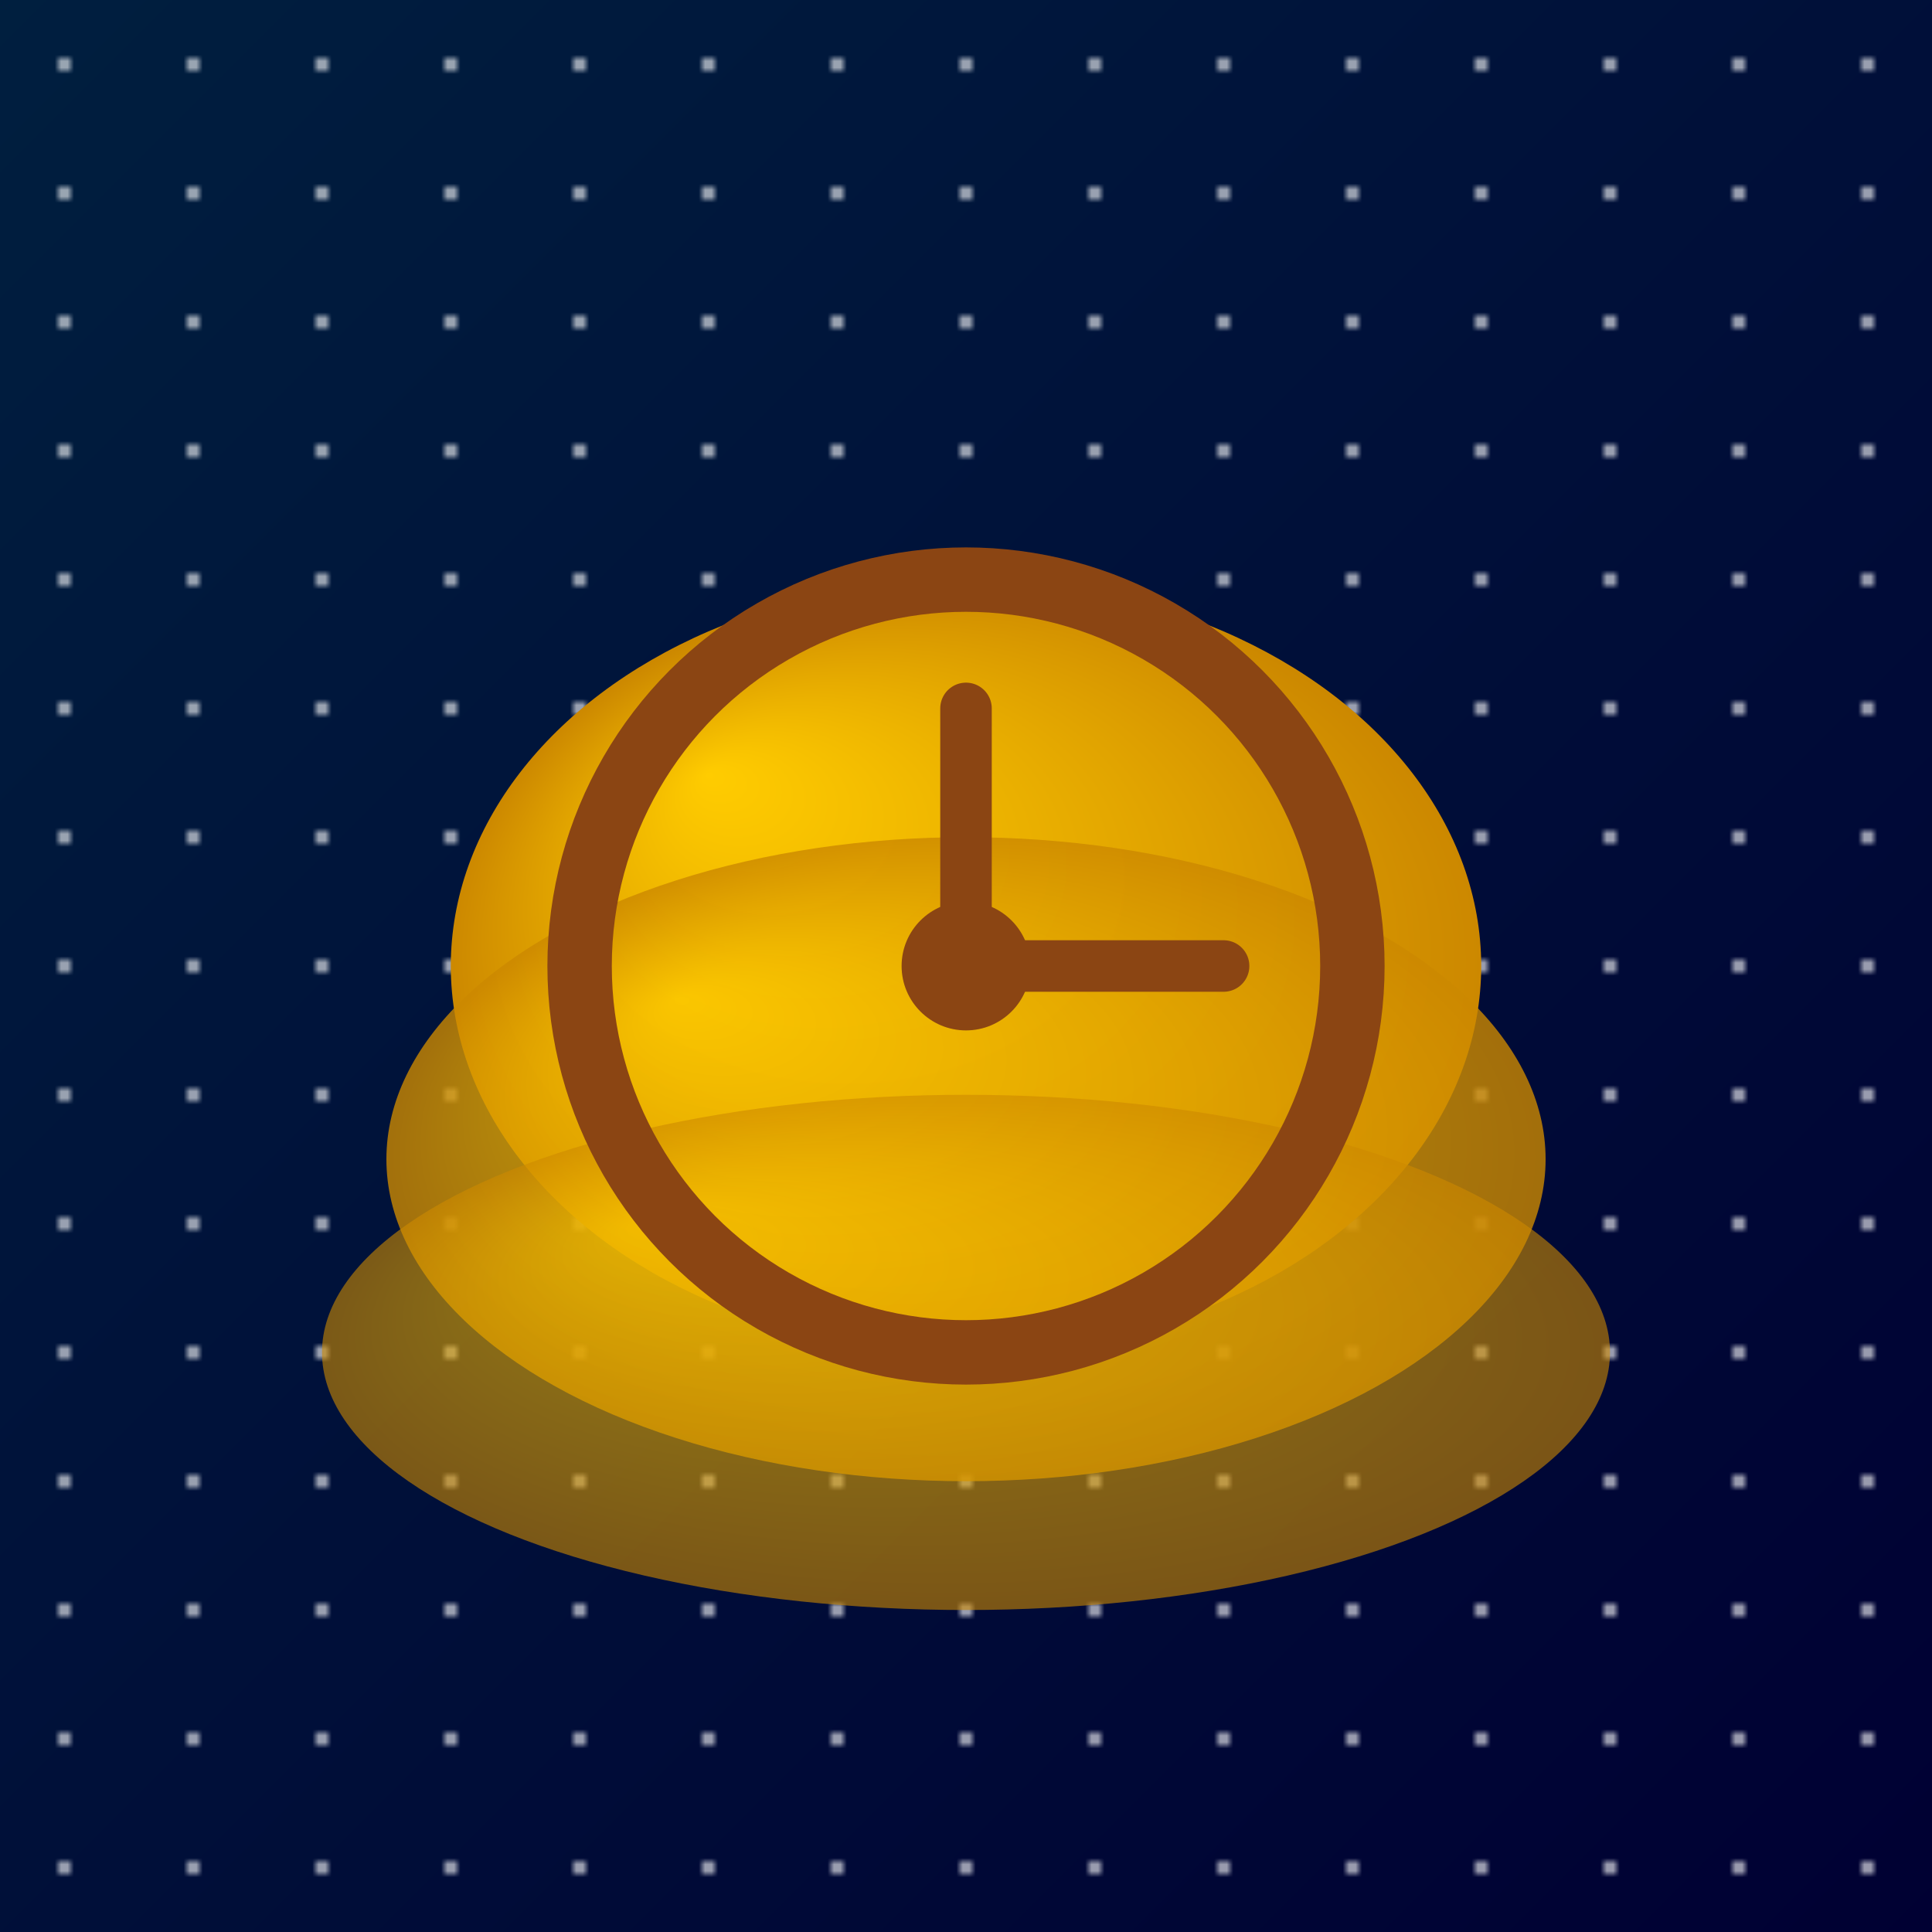
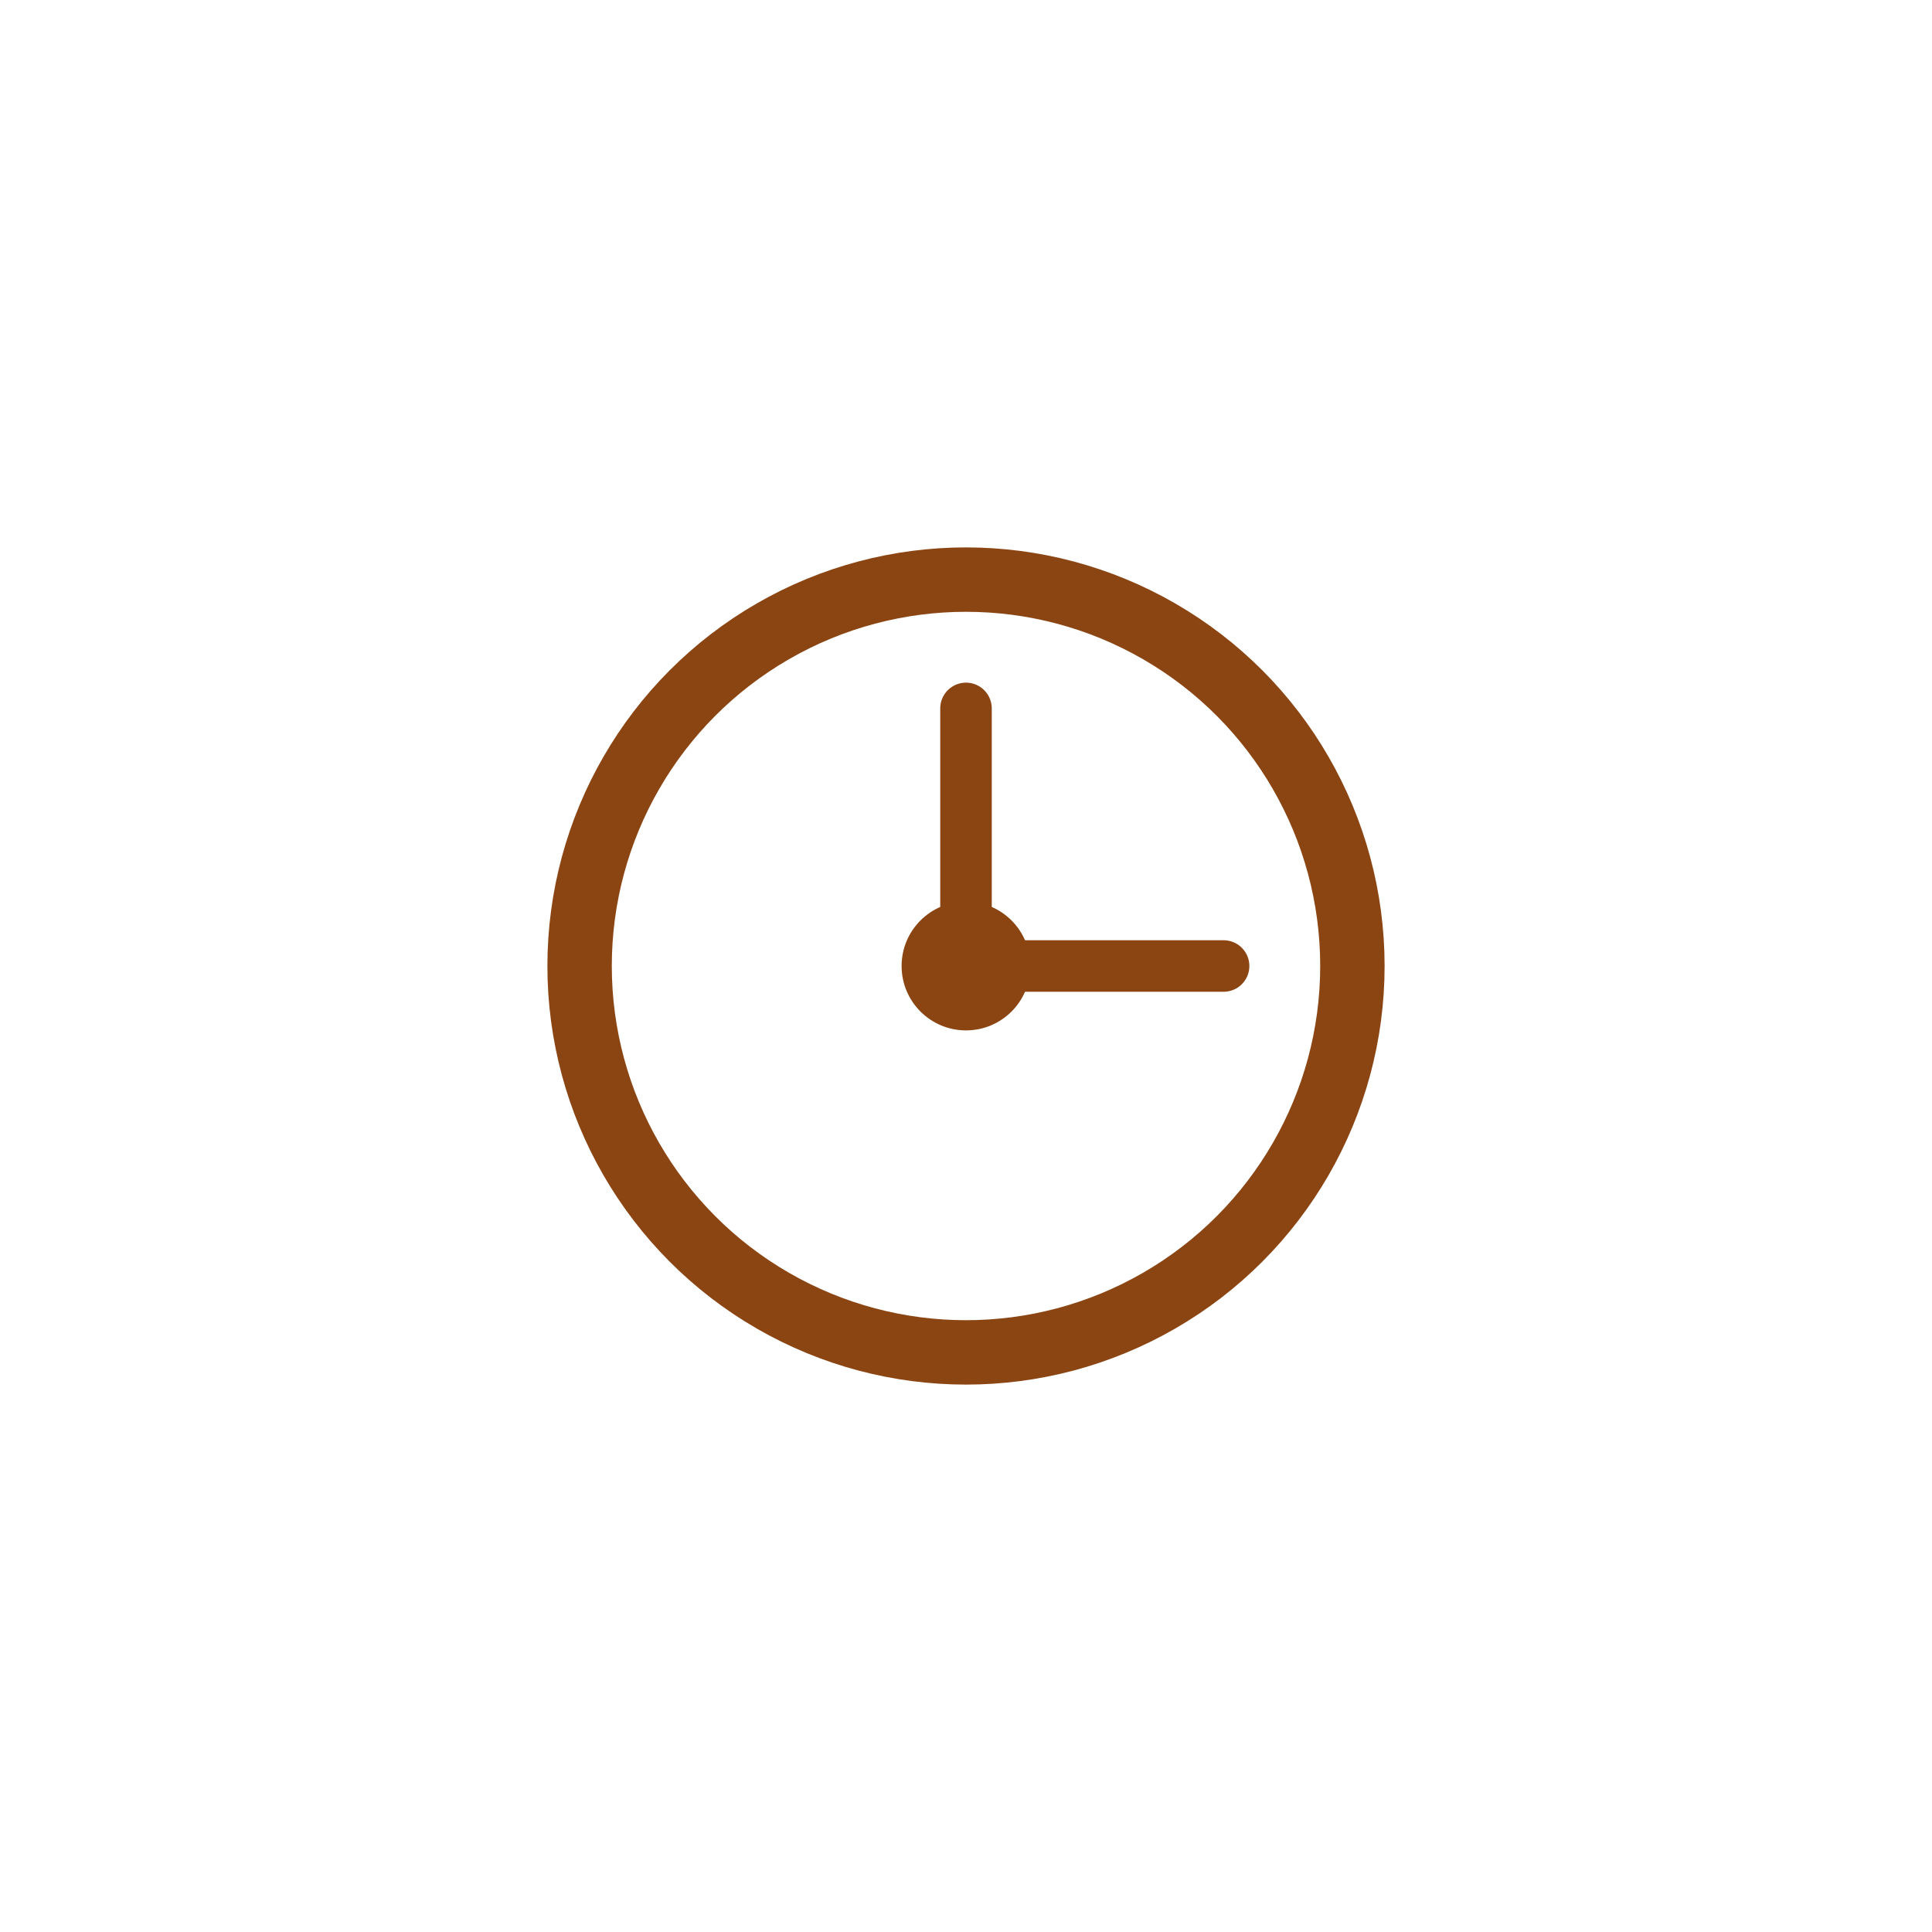
<svg xmlns="http://www.w3.org/2000/svg" viewBox="0 0 300 300">
  <defs>
    <linearGradient id="skyGradient" x1="0" y1="0" x2="1" y2="1">
      <stop offset="0%" stop-color="#001f3f" />
      <stop offset="100%" stop-color="#000033" />
    </linearGradient>
    <radialGradient id="cheeseGradient" cx="0.5" cy="0.5" r="0.5" fx="0.25" fy="0.25">
      <stop offset="0%" stop-color="#ffcc00" />
      <stop offset="100%" stop-color="#cc8800" />
    </radialGradient>
    <pattern id="starPattern" x="0" y="0" width="20" height="20" patternUnits="userSpaceOnUse">
      <circle cx="10" cy="10" r="1" fill="white" />
    </pattern>
  </defs>
-   <rect width="300" height="300" fill="url(#skyGradient)" />
-   <rect width="300" height="300" fill="url(#starPattern)" opacity="0.8" />
  <g transform="translate(150, 150)">
-     <ellipse cx="0" cy="0" rx="80" ry="60" fill="url(#cheeseGradient)" />
-     <ellipse cx="0" cy="30" rx="90" ry="50" fill="url(#cheeseGradient)" opacity="0.8" />
-     <ellipse cx="0" cy="60" rx="100" ry="40" fill="url(#cheeseGradient)" opacity="0.6" />
    <circle cx="0" cy="0" r="60" fill="none" stroke="#8B4513" stroke-width="10" />
    <line x1="0" y1="0" x2="0" y2="-40" stroke="#8B4513" stroke-width="8" stroke-linecap="round" />
    <line x1="0" y1="0" x2="40" y2="0" stroke="#8B4513" stroke-width="8" stroke-linecap="round" />
    <circle cx="0" cy="0" r="10" fill="#8B4513" />
  </g>
</svg>